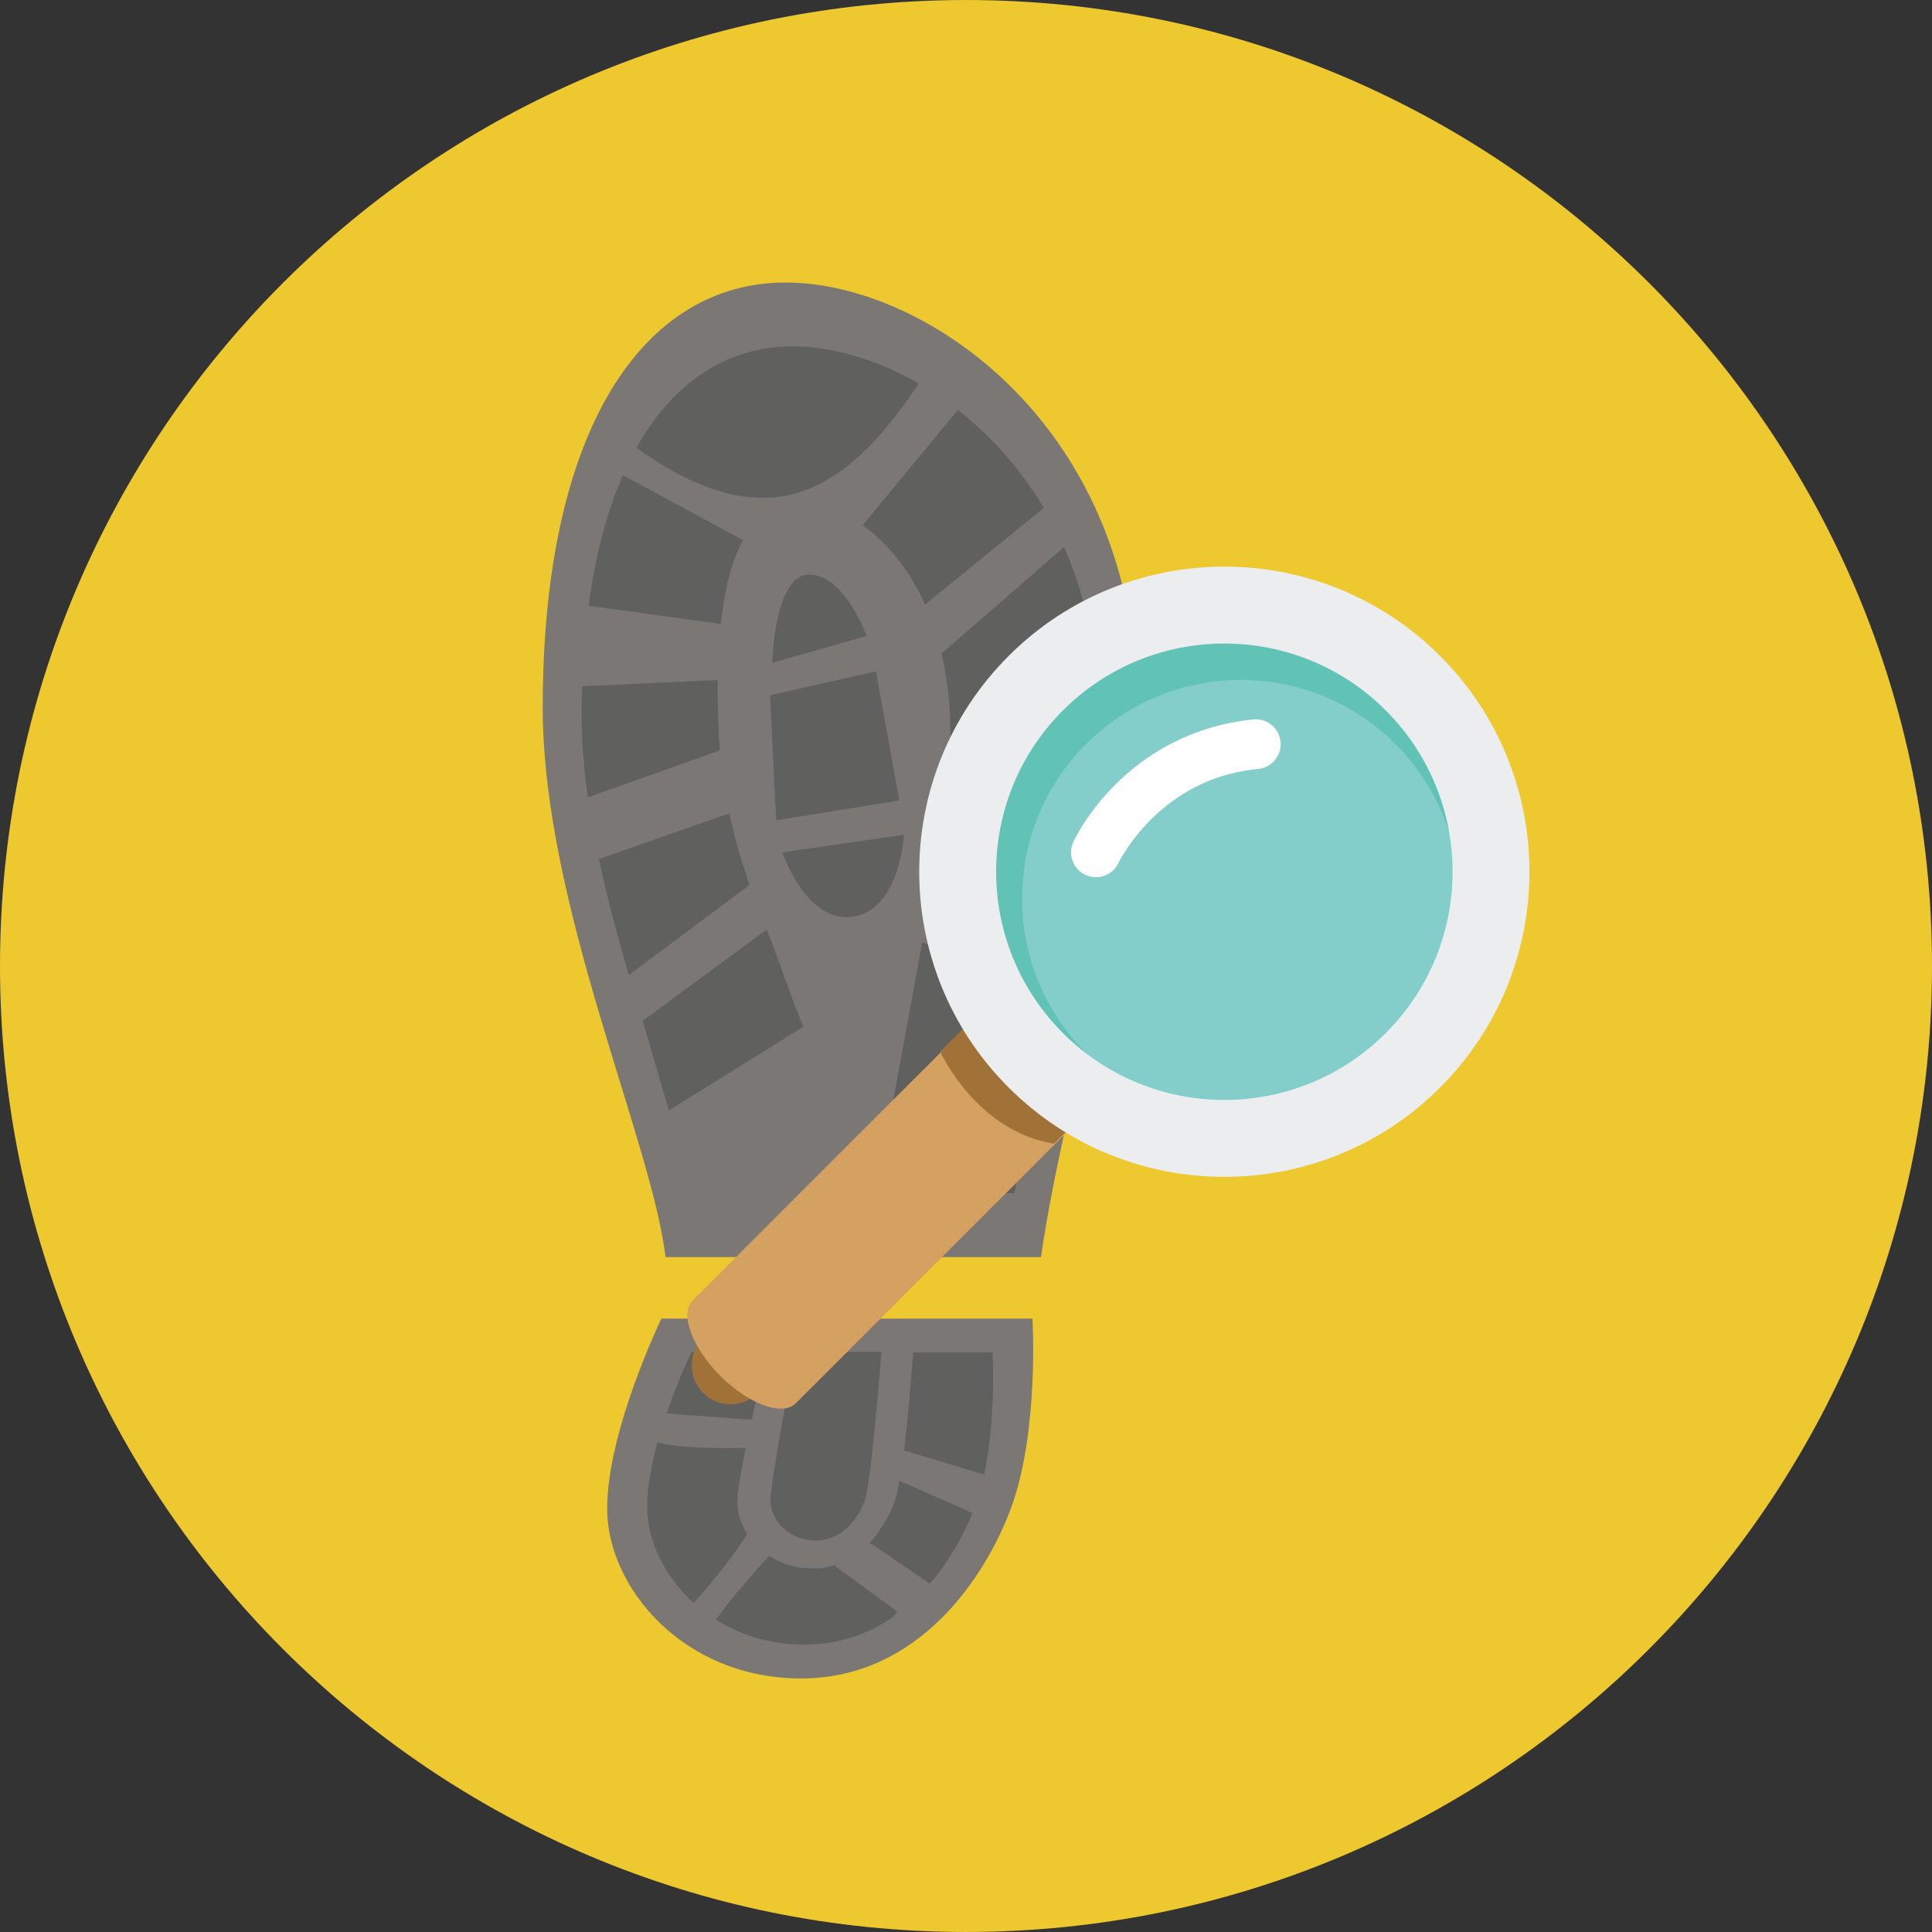
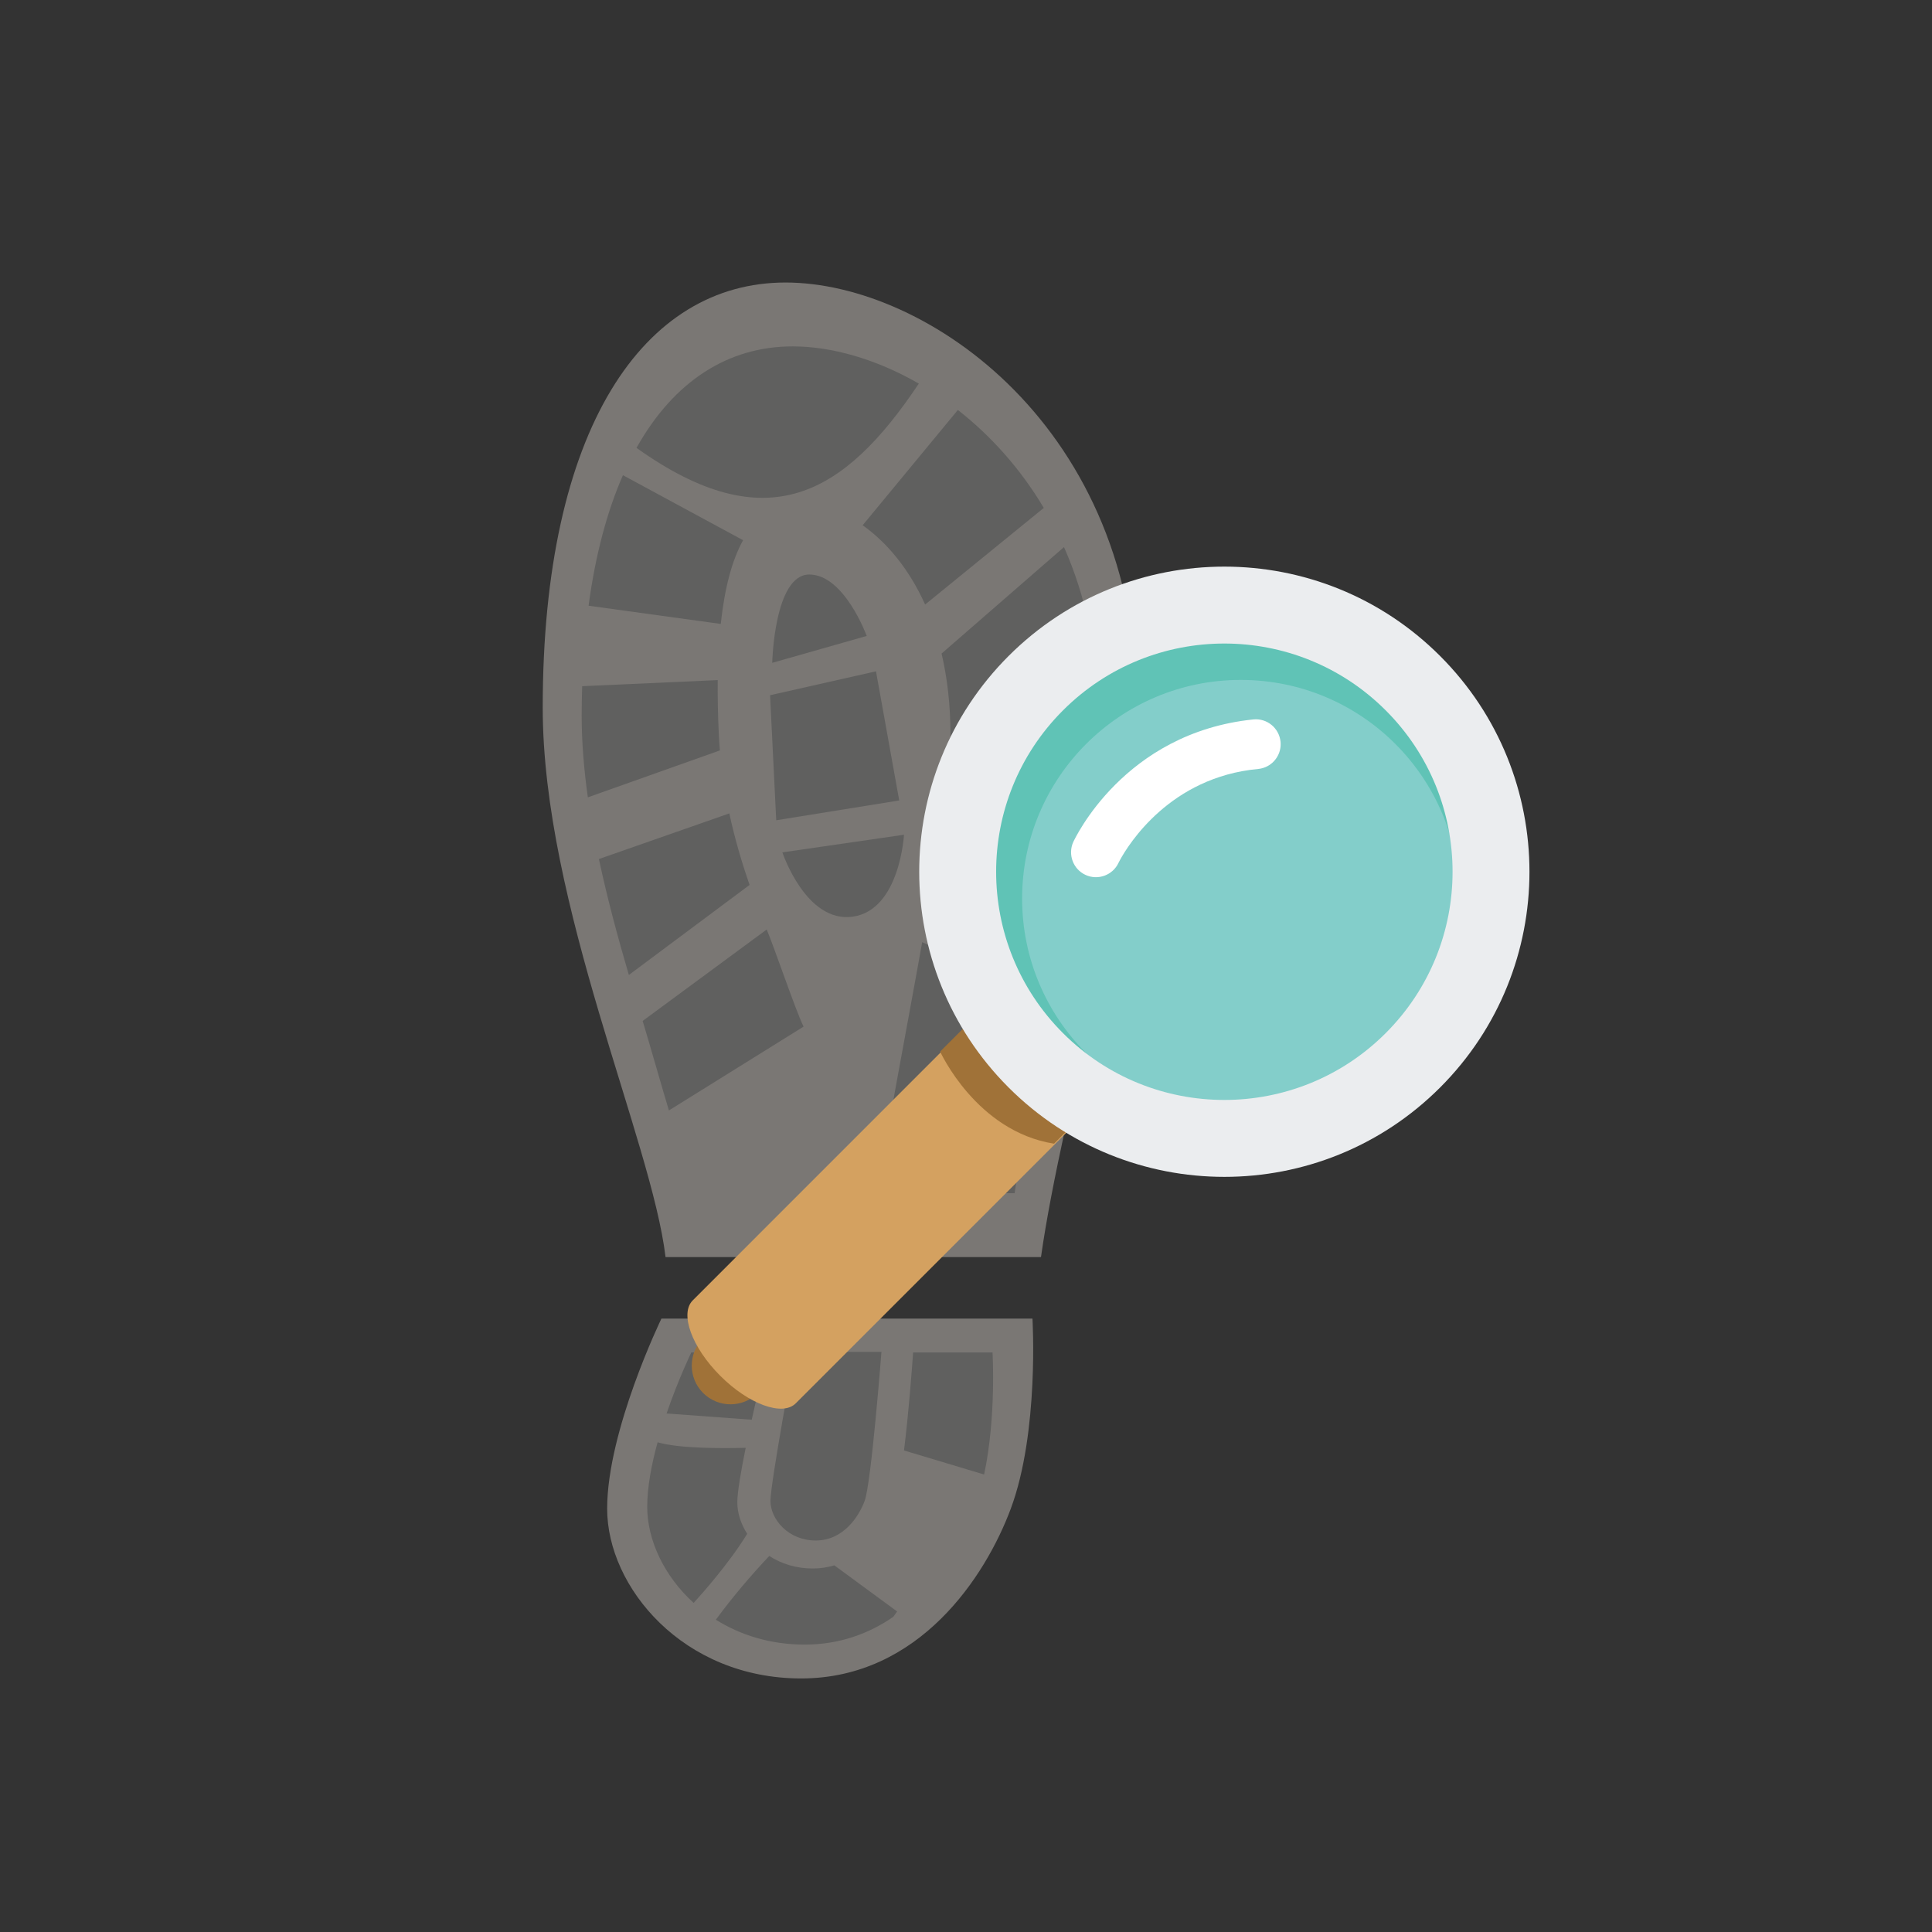
<svg xmlns="http://www.w3.org/2000/svg" height="800px" width="800px" version="1.1" id="Layer_1" viewBox="0 0 496.158 496.158" xml:space="preserve">
  <rect x="0" y="0" width="496.158" height="496.158" fill="#333333" stroke="none" />
-   <path style="fill:#EDC92F;" d="M248.082,0.003C111.071,0.003,0,111.062,0,248.085c0,137.001,111.07,248.07,248.082,248.07  c137.006,0,248.076-111.069,248.076-248.07C496.159,111.062,385.088,0.003,248.082,0.003z" />
  <g>
    <path style="fill:#7A7774;" d="M201.736,72.553c-36.438,0-62.36,37.459-62.36,109.166c0,50.616,28.009,111.205,31.54,141.111h96.42   c5.519-39.174,24.659-100.186,24.659-141.111C291.995,110.012,238.174,72.553,201.736,72.553z" />
    <path style="fill:#7A7774;" d="M265.147,338.627h-95.284c0,0-13.94,28.738-13.94,48.83c0,20.094,19.461,43.586,49.815,43.586   s47.393-26.275,53.839-43.586C266.915,367.754,265.147,338.627,265.147,338.627z" />
  </g>
  <g>
    <path style="fill:#60605F;" d="M204.131,347.175c0,0-6.268,33.583-6.268,38.272s4.542,10.172,11.625,10.172   s11.06-6.133,12.564-10.172c1.712-4.598,4.314-38.272,4.314-38.272H204.131z" />
    <path style="fill:#60605F;" d="M214.26,401.995c-1.702,0.516-3.542,0.812-5.533,0.812c-4.36,0-8.137-1.251-11.173-3.217   c-4.729,5.029-9.332,10.406-13.717,16.369c6.251,3.917,13.96,6.391,22.821,6.391c8.989,0,16.534-2.846,22.754-7.133   c0.332-0.445,0.658-0.902,0.979-1.375L214.26,401.995z" />
    <path style="fill:#60605F;" d="M189.351,385.855c0-2.623,0.926-8.026,2.154-14.041c-6.271,0.161-17.236,0.176-22.625-1.42   c-1.541,5.586-2.667,11.426-2.667,16.568c0,8.514,4.309,17.771,11.923,24.684c1.962-2.144,9.103-10.137,13.75-17.744   C190.253,391.342,189.351,388.525,189.351,385.855z" />
-     <path style="fill:#60605F;" d="M231.011,380.274c-0.424,2.364-0.874,4.315-1.344,5.581c-1.171,3.144-3.24,7.047-6.315,10.315   l15.419,10.561c5.067-5.872,8.683-12.49,10.975-18.169C244.098,386.026,236.819,382.871,231.011,380.274z" />
    <path style="fill:#60605F;" d="M177.532,347.32c0,0-3.31,6.828-6.35,15.676l21.867,1.604c1.611-7.252,3.303-14.171,4.075-17.28   H177.532z" />
    <path style="fill:#60605F;" d="M254.891,347.32h-20.394c-0.297,4.247-1.146,15.607-2.34,25.174l20.571,6.174   C255.893,363.887,254.891,347.32,254.891,347.32z" />
    <g>
      <path style="fill:#60605F;" d="M200.922,218.9c0,0,6.077,18.266,18.129,16.503c12.053-1.763,13.103-21.034,13.103-21.034    L200.922,218.9z" />
      <polygon style="fill:#60605F;" points="224.963,172.4 197.764,178.541 199.343,210.654 230.929,205.564   " />
      <path style="fill:#60605F;" d="M207.83,147.543c-9.014,0-9.517,22.68-9.517,22.68l24.267-6.904    C222.58,163.318,216.844,147.543,207.83,147.543z" />
    </g>
    <path style="fill:#60605F;" d="M236.826,241.957c-4.442,24.93-9.595,51.105-11.345,64.471h35.085   c1.985-14.094,6-31.443,10.023-49.459C258.768,251.605,248.953,247.513,236.826,241.957z" />
    <path style="fill:#60605F;" d="M196.9,238.703l-31.859,23.484c1.322,4.322,5.511,18.953,6.74,22.988l34.582-21.527   C204.184,259.122,199.05,243.844,196.9,238.703z" />
    <path style="fill:#60605F;" d="M187.298,208.891l-33.492,11.719c2.149,10.092,4.868,20.137,7.692,29.773l31.006-23.129   C190.472,221.42,188.675,215.289,187.298,208.891z" />
    <path style="fill:#60605F;" d="M184.603,188.661c-0.237-4.995-0.332-9.659-0.287-14.003l-34.807,1.561   c-0.077,2.486-0.13,5.004-0.13,7.594c0,6.818,0.587,13.847,1.587,20.951l33.91-12.048   C184.765,191.373,184.668,190.023,184.603,188.661z" />
    <path style="fill:#60605F;" d="M242.91,203.594c-0.948,7.728-2.391,16.957-4.06,26.76c11.647,5.201,23.099,9.877,34.291,15.041   c3.229-14.916,6.171-29.908,7.715-43.553L242.91,203.594z" />
    <path style="fill:#60605F;" d="M159.976,122.038c-4.064,9.271-7.072,20.458-8.823,33.517l33.946,4.679   c0.994-9.29,2.916-16.435,5.733-21.503L159.976,122.038z" />
    <path style="fill:#60605F;" d="M273.245,140.494l-31.439,27.345c1.45,6.169,2.284,13.101,2.284,20.822   c0,2.288-0.165,5.093-0.459,8.3l38.256-8.332c0.063-1.635,0.105-3.248,0.105-4.816   C281.993,167.254,278.689,152.797,273.245,140.494z" />
    <path style="fill:#60605F;" d="M245.988,105.283l-24.453,29.611c6.064,4.279,11.849,11.033,16.046,20.358l30.473-24.815   C261.947,120.168,254.283,111.771,245.988,105.283z" />
    <path style="fill:#60605F;" d="M203.565,88.955c-16.474,0-30.464,8.833-40.105,26.064c33.365,23.822,53.301,12.26,72.501-16.51   C224.95,92.17,213.512,88.955,203.565,88.955z" />
  </g>
  <path style="fill:#A07238;" d="M267.392,270.907c-3.885-3.88-10.179-3.88-14.059-0.011l-72.767,72.776  c-3.885,3.88-3.885,10.171,0,14.061c3.88,3.878,10.176,3.878,14.059,0l72.762-72.772  C271.272,281.074,271.272,274.779,267.392,270.907z" />
  <path style="fill:#D4A160;" d="M274.557,263.738c-7.3-7.301-15.977-10.471-19.379-7.076L177.9,333.953  c-3.397,3.393-0.232,12.069,7.073,19.375c7.3,7.302,15.971,10.465,19.374,7.072l77.283-77.281  C285.029,279.707,281.862,271.031,274.557,263.738z" />
  <path style="fill:#A07238;" d="M251.602,259.894l-10.164,10.16c0,0,9.282,20.506,29.247,23.654l7.376-7.371v-9.535L251.602,259.894z  " />
  <circle style="fill:#60C3B6;" cx="314.42" cy="223.869" r="71.47" />
  <circle style="fill:#83CECA;" cx="318.64" cy="230.759" r="56.15" />
  <path style="fill:#EBEDEF;" d="M369.834,168.465c-30.604-30.602-80.21-30.602-110.817,0c-30.605,30.6-30.605,80.217,0,110.811  c30.607,30.607,80.213,30.607,110.817,0.008C400.432,248.682,400.432,199.064,369.834,168.465z M355.865,265.314  c-22.88,22.886-59.991,22.888-82.879,0c-22.891-22.884-22.891-60,0-82.881c22.889-22.889,59.999-22.889,82.879-0.004  C378.764,205.32,378.754,242.431,355.865,265.314z" />
  <path style="fill:#FFFFFF;" d="M328.859,190.498c-0.35-3.51-3.46-6.094-6.976-5.742c-33.302,3.426-45.915,30.805-46.244,31.451  c-1.463,3.194-0.069,7.006,3.127,8.475c3.208,1.491,7.014,0.071,8.487-3.111c0,0,0.062-0.15,0.37-0.708  c2.215-4.058,12.899-21.284,35.488-23.386c2.741-0.269,4.899-2.215,5.566-4.73C328.865,192.038,328.936,191.283,328.859,190.498z" />
</svg>